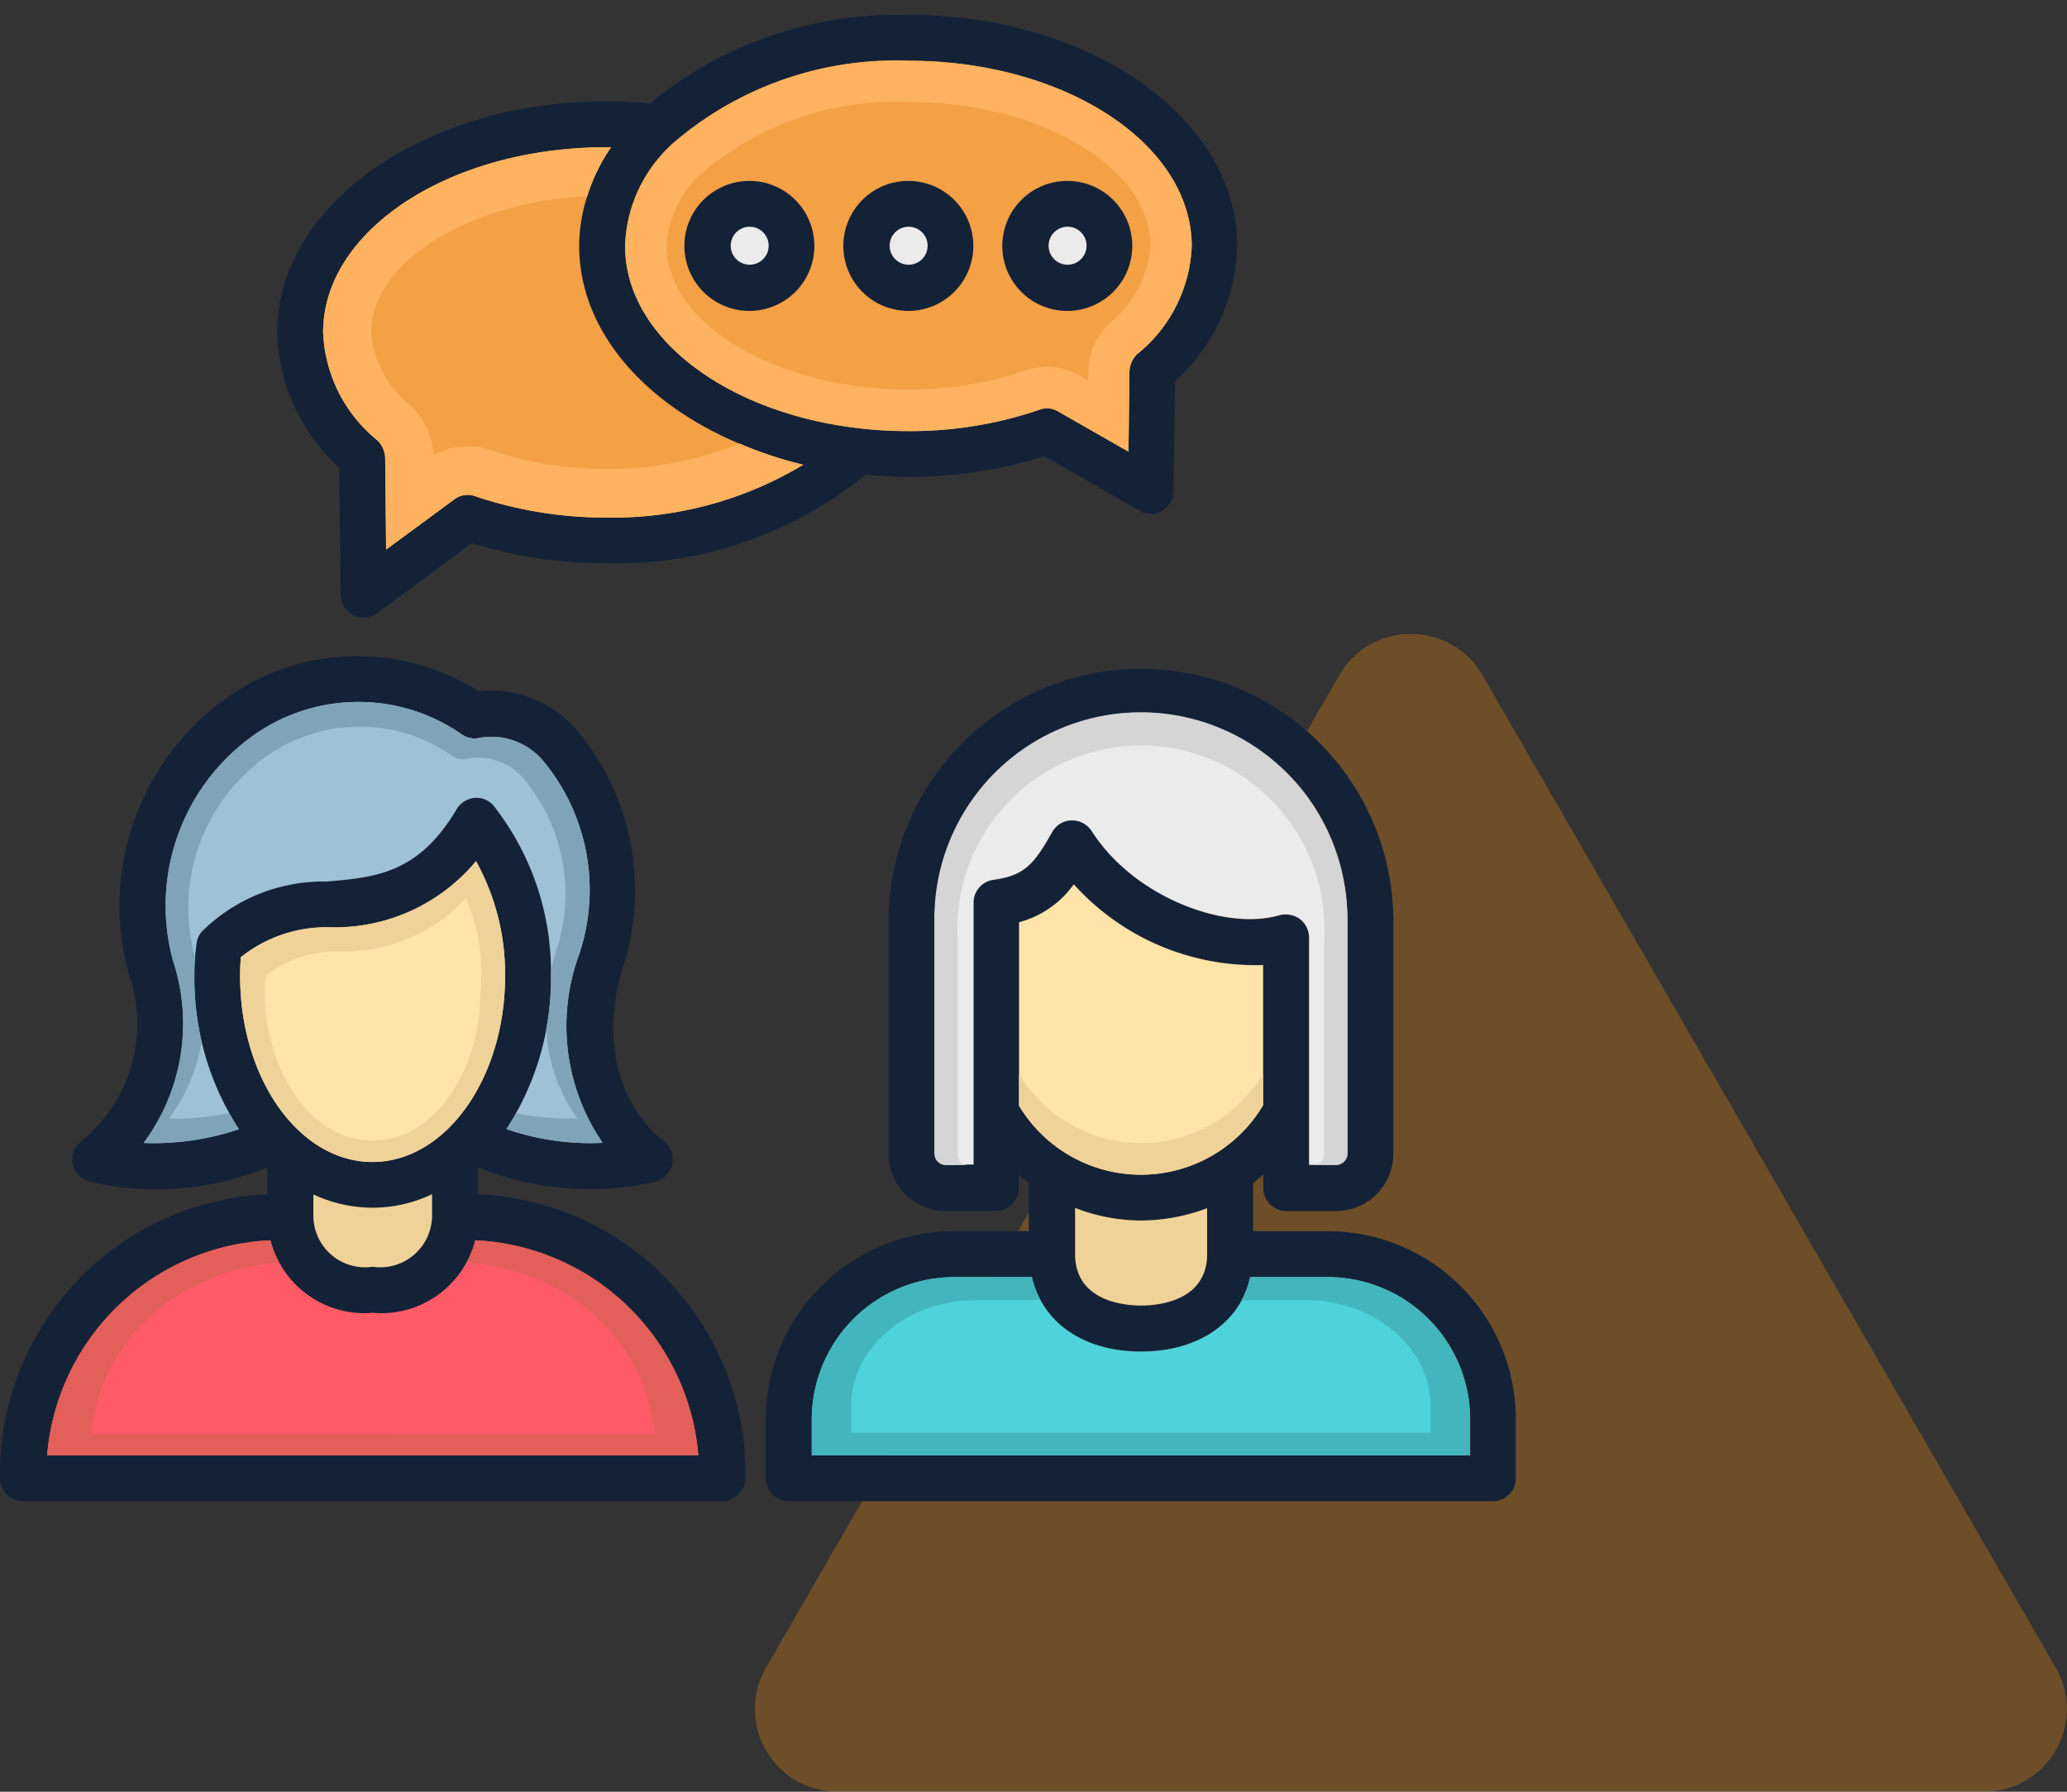
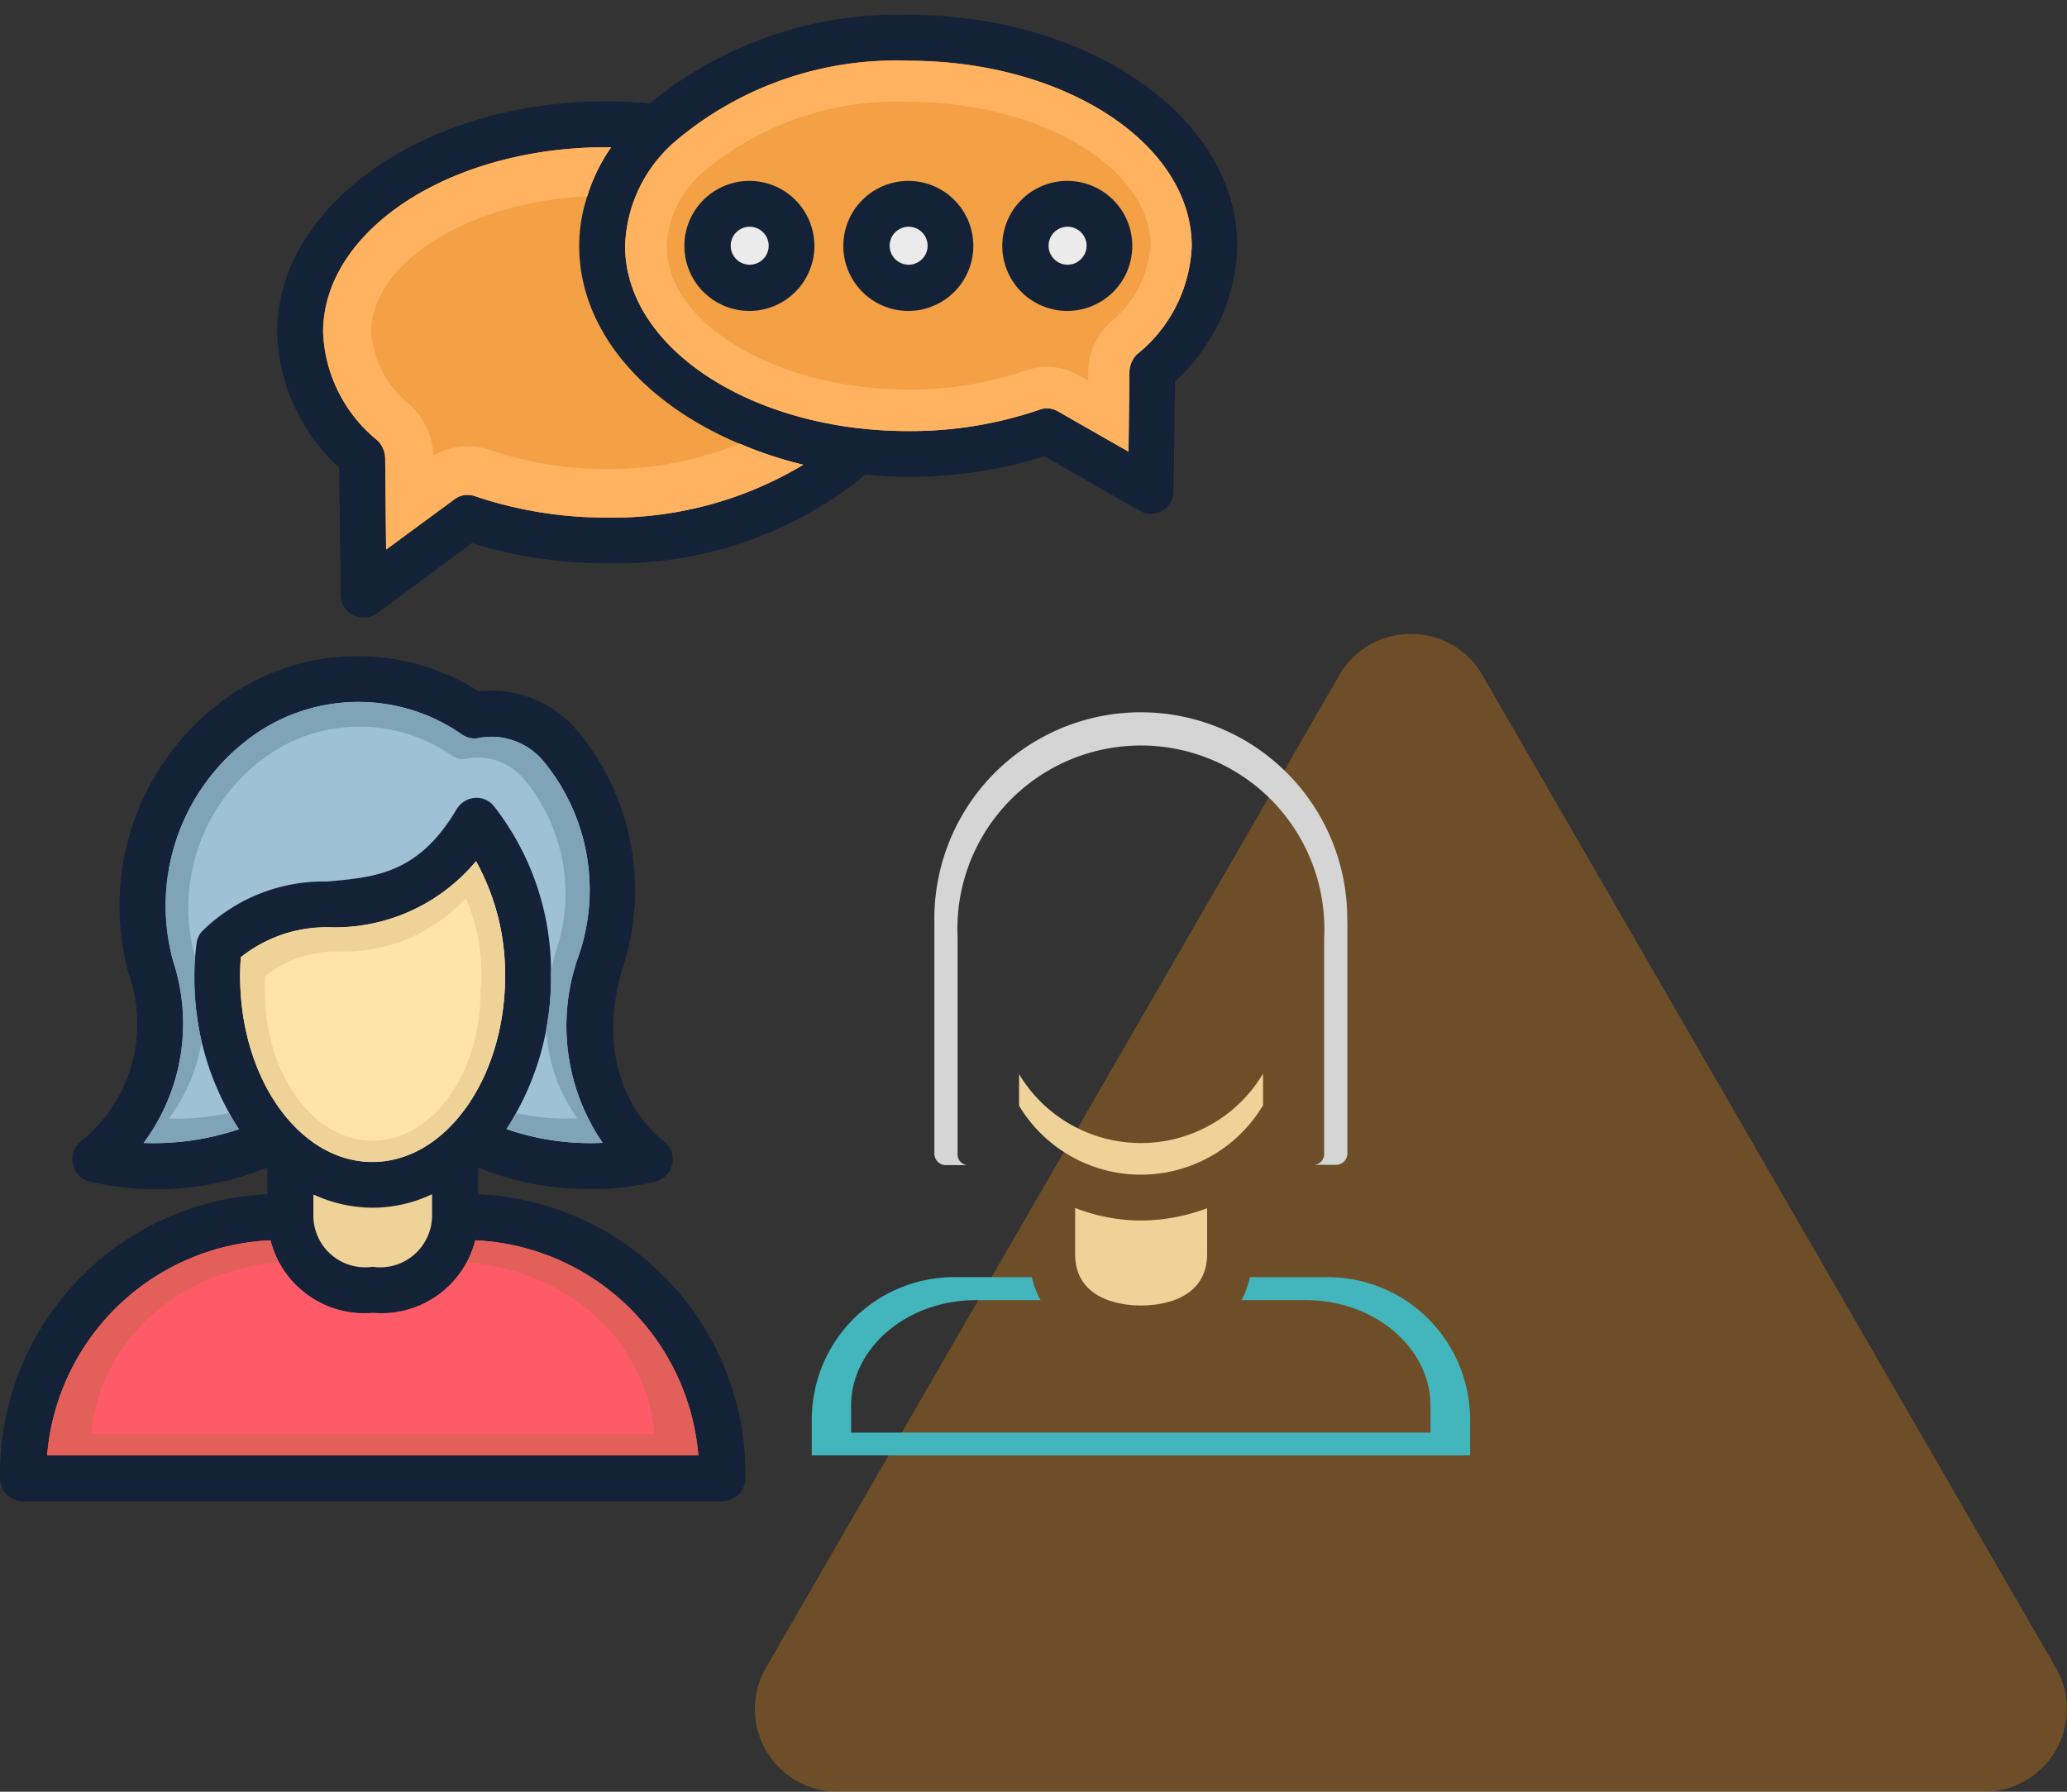
<svg xmlns="http://www.w3.org/2000/svg" width="75" height="65" viewBox="0 0 75 65">
  <rect x="0" y="0" width="75" height="65" fill="#333333" stroke="none" />
  <defs>
    <clipPath id="clip-path">
      <rect id="Rectangle_7809" data-name="Rectangle 7809" width="55" height="55" fill="#fff" />
    </clipPath>
  </defs>
  <g id="Group_3" data-name="Group 3" transform="translate(-677 -365)">
    <g id="Group_2" data-name="Group 2">
      <g id="Polygon_2" data-name="Polygon 2" transform="translate(704.387 387.997)" opacity="0.3">
        <path id="Path_1" data-name="Path 1" d="M46.8,44.5H5.2a2.5,2.5,0,0,1-2.165-3.751l20.8-36a2.5,2.5,0,0,1,4.329,0l20.8,36A2.5,2.5,0,0,1,46.8,44.5Z" transform="translate(-2.194 -2.997)" fill="#f58e0e" />
        <path id="Path_2" data-name="Path 2" d="M26,4a1.98,1.98,0,0,0-1.732,1L3.466,41A2,2,0,0,0,5.2,44H46.8a2,2,0,0,0,1.732-3L27.732,5A1.98,1.98,0,0,0,26,4m0-1a2.972,2.972,0,0,1,2.6,1.5l20.8,36A3,3,0,0,1,46.8,45H5.2a3,3,0,0,1-2.6-4.5l20.8-36A2.972,2.972,0,0,1,26,3Z" transform="translate(-2.194 -2.997)" fill="#f58e0e" />
      </g>
      <g id="Mask_Group_1" data-name="Mask Group 1" transform="translate(677 365)" clip-path="url(#clip-path)">
        <g id="communication" transform="translate(0 0.537)">
-           <path id="Path_3" data-name="Path 3" d="M48.2,44.669H45.468V42.924c.129-.1.241-.2.37-.309v.49a.835.835,0,0,0,.834.834h1.814a2.08,2.08,0,0,0,2.071-2.08V33.426a9.158,9.158,0,1,0-18.316,0v8.432a2.08,2.08,0,0,0,2.071,2.08h1.822a.84.84,0,0,0,.834-.834v-.49c.12.1.232.2.361.292v1.762H34.6a6.845,6.845,0,0,0-6.816,6.85v2.114a.84.84,0,0,0,.834.834H54.166A.84.84,0,0,0,55,53.633V51.519A6.819,6.819,0,0,0,48.2,44.669ZM36.031,31.948a.833.833,0,0,0-.713.825v9.5h-.988a.418.418,0,0,1-.413-.413V33.426a7.491,7.491,0,1,1,14.981,0v8.432a.418.418,0,0,1-.413.413h-.98V34.019a.868.868,0,0,0-.335-.67.9.9,0,0,0-.739-.138c-1.925.576-5.252-.61-6.816-3.051a.852.852,0,0,0-.731-.387.825.825,0,0,0-.7.421C37.5,31.424,37.139,31.793,36.031,31.948Zm.954,8.165V33.452a3.561,3.561,0,0,0,1.985-1.375,8.836,8.836,0,0,0,6.867,2.931V40.1a5.158,5.158,0,0,1-8.853.017ZM43.8,43.835V45.5c-.009,1.736-1.831,1.865-2.4,1.865s-2.389-.138-2.389-1.865V43.826a6.632,6.632,0,0,0,2.389.456A6.86,6.86,0,0,0,43.8,43.835ZM53.341,52.8H29.455V51.519A5.17,5.17,0,0,1,34.6,46.336H37.44c.378,1.642,1.865,2.7,3.962,2.7s3.593-1.057,3.971-2.7H48.21a5.169,5.169,0,0,1,5.14,5.183V52.8Z" transform="translate(0 -0.541)" fill="#142238" />
-           <path id="Path_4" data-name="Path 4" d="M48.889,33.418v8.432a.418.418,0,0,1-.413.413H47.5V34.011a.868.868,0,0,0-.335-.67.9.9,0,0,0-.739-.138c-1.925.576-5.252-.61-6.816-3.051a.852.852,0,0,0-.731-.387.825.825,0,0,0-.7.421c-.679,1.212-1.031,1.581-2.14,1.736a.833.833,0,0,0-.713.825v9.5h-.988a.418.418,0,0,1-.413-.413V33.4a7.482,7.482,0,1,1,14.964.017Z" transform="translate(0 -0.541)" fill="#ebebec" />
          <path id="Path_5" data-name="Path 5" d="M48.889,33.418v8.432a.418.418,0,0,1-.413.413h-.8a.39.39,0,0,0,.37-.4v-7.83a6.658,6.658,0,1,0-13.3,0v7.839a.384.384,0,0,0,.37.4h-.8a.418.418,0,0,1-.413-.413V33.426a7.491,7.491,0,1,1,14.981-.009Z" transform="translate(0 -0.541)" fill="#d4d5d4" />
-           <path id="Path_6" data-name="Path 6" d="M53.341,51.519V52.8H29.455V51.519A5.17,5.17,0,0,1,34.6,46.336H37.44c.378,1.642,1.865,2.7,3.962,2.7s3.593-1.057,3.971-2.7H48.21A5.167,5.167,0,0,1,53.341,51.519Z" transform="translate(0 -0.541)" fill="#4fd3da" />
          <path id="Path_7" data-name="Path 7" d="M53.341,51.519V52.8H29.455V51.519A5.17,5.17,0,0,1,34.6,46.336H37.44a3.046,3.046,0,0,0,.318.834H35.42c-2.51,0-4.538,1.728-4.538,3.842v.963H51.906v-.963c0-2.114-2.028-3.842-4.53-3.842H45.047a3.334,3.334,0,0,0,.309-.834h2.836A5.17,5.17,0,0,1,53.341,51.519Z" transform="translate(0 -0.541)" fill="#42b6bc" />
-           <path id="Path_8" data-name="Path 8" d="M45.829,35.016V40.1a5.158,5.158,0,0,1-8.853.017V33.461a3.561,3.561,0,0,0,1.985-1.375A8.877,8.877,0,0,0,45.829,35.016Z" transform="translate(0 -0.541)" fill="#ffe4a9" />
          <path id="Path_9" data-name="Path 9" d="M45.829,38.953V40.1a5.158,5.158,0,0,1-8.853.017V38.97a5.158,5.158,0,0,0,8.853-.017ZM43.8,43.835V45.5c-.009,1.736-1.831,1.865-2.4,1.865s-2.389-.138-2.389-1.865V43.826a6.632,6.632,0,0,0,2.389.456A6.86,6.86,0,0,0,43.8,43.835Z" transform="translate(0 -0.541)" fill="#efd298" />
          <path id="Path_10" data-name="Path 10" d="M17.345,43.328v-.971a10.6,10.6,0,0,0,4.057.782,9.3,9.3,0,0,0,2.4-.275.847.847,0,0,0,.6-.662.833.833,0,0,0-.352-.825c-.026-.017-2.725-1.977-1.461-6.24A9.038,9.038,0,0,0,20.9,26.456a4.106,4.106,0,0,0-3.533-1.375,8.209,8.209,0,0,0-9.412.438,9.265,9.265,0,0,0-3.283,9.816,5.483,5.483,0,0,1-1.7,6.051.821.821,0,0,0-.335.817.837.837,0,0,0,.593.662A10.655,10.655,0,0,0,9.7,42.357v.971A10.158,10.158,0,0,0,0,53.633a.84.84,0,0,0,.834.834H26.215a.857.857,0,0,0,.834-.86A10.153,10.153,0,0,0,17.345,43.328ZM5.209,41.463a7.263,7.263,0,0,0,1.066-6.61,7.58,7.58,0,0,1,2.707-8.019,6.576,6.576,0,0,1,7.8-.172.808.808,0,0,0,.645.1,2.454,2.454,0,0,1,2.286.851A7.33,7.33,0,0,1,21,34.664a7.5,7.5,0,0,0,.877,6.8,9.3,9.3,0,0,1-3.49-.5A9.987,9.987,0,0,0,20,35.42a9.765,9.765,0,0,0-2.071-6.171.818.818,0,0,0-.7-.3.855.855,0,0,0-.653.413c-1.384,2.329-2.922,2.467-4.7,2.622a6.276,6.276,0,0,0-4.53,1.8.768.768,0,0,0-.206.447,7.292,7.292,0,0,0-.086,1.195,9.987,9.987,0,0,0,1.616,5.544A9.635,9.635,0,0,1,5.209,41.463ZM8.715,35.42c0-.249.009-.481.026-.688a4.977,4.977,0,0,1,3.266-1.083,6.675,6.675,0,0,0,5.269-2.4,8.462,8.462,0,0,1,1.049,4.177c0,3.713-2.157,6.739-4.813,6.739S8.715,39.142,8.715,35.42Zm6.962,7.907v.8a1.882,1.882,0,0,1-2.157,1.831,1.876,1.876,0,0,1-2.149-1.831v-.791a5.159,5.159,0,0,0,2.149.481A5.047,5.047,0,0,0,15.677,43.328ZM1.71,52.8A8.514,8.514,0,0,1,9.816,45a3.518,3.518,0,0,0,3.713,2.63A3.512,3.512,0,0,0,17.242,45a8.514,8.514,0,0,1,8.105,7.8Z" transform="translate(0 -0.541)" fill="#142238" />
          <path id="Path_11" data-name="Path 11" d="M21.866,41.463a9.3,9.3,0,0,1-3.49-.5,9.987,9.987,0,0,0,1.616-5.544,9.765,9.765,0,0,0-2.071-6.171.818.818,0,0,0-.7-.3.855.855,0,0,0-.653.413c-1.384,2.329-2.922,2.467-4.7,2.622a6.276,6.276,0,0,0-4.53,1.8.768.768,0,0,0-.206.447,8.454,8.454,0,0,0-.077,1.195,9.987,9.987,0,0,0,1.616,5.544,9.66,9.66,0,0,1-3.455.5,7.263,7.263,0,0,0,1.066-6.61,7.58,7.58,0,0,1,2.707-8.019,6.576,6.576,0,0,1,7.8-.172.808.808,0,0,0,.645.1,2.454,2.454,0,0,1,2.286.851A7.33,7.33,0,0,1,21,34.664,7.5,7.5,0,0,0,21.866,41.463Z" transform="translate(0 -0.541)" fill="#9ec1d6" />
          <path id="Path_12" data-name="Path 12" d="M21.866,41.463a9.3,9.3,0,0,1-3.49-.5c.129-.18.241-.378.361-.576a8.764,8.764,0,0,0,2.209.189A6.1,6.1,0,0,1,19.82,37.32a9.761,9.761,0,0,0,.172-1.9V35.24c.043-.232.112-.464.172-.7a6.508,6.508,0,0,0-1.143-6.266,2.2,2.2,0,0,0-2.037-.756.664.664,0,0,1-.567-.086,5.856,5.856,0,0,0-6.936.146,6.742,6.742,0,0,0-2.415,7.108c-.009.232-.017.473-.017.739a10.538,10.538,0,0,0,.266,2.364,6.4,6.4,0,0,1-1.186,2.793,8.969,8.969,0,0,0,2.175-.2c.112.2.232.4.361.584a9.66,9.66,0,0,1-3.455.5,7.263,7.263,0,0,0,1.066-6.61,7.58,7.58,0,0,1,2.707-8.019,6.576,6.576,0,0,1,7.8-.172.808.808,0,0,0,.645.1,2.454,2.454,0,0,1,2.286.851A7.33,7.33,0,0,1,21,34.664,7.5,7.5,0,0,0,21.866,41.463Z" transform="translate(0 -0.541)" fill="#80a4b7" />
          <path id="Path_13" data-name="Path 13" d="M25.338,52.8H1.71A8.514,8.514,0,0,1,9.816,45a3.518,3.518,0,0,0,3.713,2.63A3.512,3.512,0,0,0,17.242,45,8.519,8.519,0,0,1,25.338,52.8Z" transform="translate(0 -0.541)" fill="#ff5a67" />
          <path id="Path_14" data-name="Path 14" d="M25.338,52.8H1.71A8.514,8.514,0,0,1,9.816,45a3.4,3.4,0,0,0,.292.8c-3.713.327-6.481,2.854-6.79,6.223H23.748c-.318-3.378-3.086-5.9-6.79-6.223a3.4,3.4,0,0,0,.292-.8A8.518,8.518,0,0,1,25.338,52.8Z" transform="translate(0 -0.541)" fill="#e25f5a" />
          <path id="Path_15" data-name="Path 15" d="M15.677,43.328v.8a1.882,1.882,0,0,1-2.157,1.831,1.876,1.876,0,0,1-2.149-1.831v-.791a5.159,5.159,0,0,0,2.149.481A5.047,5.047,0,0,0,15.677,43.328Z" transform="translate(0 -0.541)" fill="#efd298" />
          <path id="Path_16" data-name="Path 16" d="M18.325,35.42c0,3.713-2.157,6.739-4.813,6.739s-4.8-3.017-4.8-6.739c0-.249.009-.481.026-.688A4.977,4.977,0,0,1,12,33.65a6.675,6.675,0,0,0,5.269-2.4A8.343,8.343,0,0,1,18.325,35.42Z" transform="translate(0 -0.541)" fill="#ffe4a9" />
          <path id="Path_17" data-name="Path 17" d="M17.276,31.243a6.675,6.675,0,0,1-5.269,2.4,4.977,4.977,0,0,0-3.266,1.083c-.017.206-.026.438-.026.688,0,3.713,2.149,6.739,4.8,6.739s4.813-3.017,4.813-6.739A8.575,8.575,0,0,0,17.276,31.243ZM13.52,41.385c-2.157,0-3.911-2.424-3.911-5.424a5.551,5.551,0,0,1,.026-.559,4.1,4.1,0,0,1,2.656-.877A6.034,6.034,0,0,0,16.9,32.593a6.731,6.731,0,0,1,.533,3.369C17.439,38.953,15.677,41.385,13.52,41.385Z" transform="translate(0 -0.541)" fill="#efd298" />
          <path id="Path_18" data-name="Path 18" d="M27.195,6.558A2.359,2.359,0,1,0,29.55,8.922,2.36,2.36,0,0,0,27.195,6.558Zm0,3.06a.692.692,0,1,1,.688-.688A.69.69,0,0,1,27.195,9.618Zm5.767-3.06a2.359,2.359,0,1,0,2.355,2.364A2.36,2.36,0,0,0,32.962,6.558Zm0,3.06a.692.692,0,1,1,.688-.688A.69.69,0,0,1,32.962,9.618Zm5.767-3.06a2.359,2.359,0,1,0,2.355,2.364A2.36,2.36,0,0,0,38.729,6.558Zm0,3.06a.692.692,0,1,1,.688-.688A.69.69,0,0,1,38.729,9.618Z" transform="translate(0 -0.541)" fill="#142238" />
          <path id="Path_19" data-name="Path 19" d="M32.962.541a14.17,14.17,0,0,0-9.386,3.215c-.55-.052-1.083-.077-1.581-.077-6.584,0-11.939,3.756-11.939,8.38a6.871,6.871,0,0,0,2.252,4.908l.052,4.616a.826.826,0,0,0,.456.739.839.839,0,0,0,.378.086.83.83,0,0,0,.49-.155l3.438-2.544a16.483,16.483,0,0,0,4.873.731,14.318,14.318,0,0,0,9.412-3.215c.507.043,1.023.077,1.556.077a16.137,16.137,0,0,0,4.934-.748l3.447,1.977a.829.829,0,0,0,.413.112.828.828,0,0,0,.825-.825l.052-3.98A6.814,6.814,0,0,0,44.892,8.93C44.909,4.3,39.546.541,32.962.541ZM21.995,18.78a14.888,14.888,0,0,1-4.753-.774.791.791,0,0,0-.765.12L14.01,19.941l-.034-3.335a.935.935,0,0,0-.275-.619,5.32,5.32,0,0,1-1.977-3.928c0-3.7,4.6-6.713,10.271-6.713h.18a6.373,6.373,0,0,0-1.16,3.576c0,3.687,3.412,6.807,8.122,7.933A13.389,13.389,0,0,1,21.995,18.78Zm19.262-5.939a.917.917,0,0,0-.275.619l-.034,2.914L38.4,14.921a.817.817,0,0,0-.413-.12.779.779,0,0,0-.275.052,14.5,14.5,0,0,1-4.753.774c-5.664,0-10.28-3.008-10.28-6.713A5.2,5.2,0,0,1,24.35,5.252c.017-.017.026-.034.043-.043a12.375,12.375,0,0,1,8.569-3.017c5.664,0,10.28,3.008,10.28,6.721A5.288,5.288,0,0,1,41.256,12.841Z" transform="translate(0 -0.541)" fill="#142238" />
          <path id="Path_20" data-name="Path 20" d="M29.146,16.864a13.438,13.438,0,0,1-7.151,1.917,14.888,14.888,0,0,1-4.753-.774.791.791,0,0,0-.765.12L14.01,19.941l-.034-3.335a.935.935,0,0,0-.275-.619,5.32,5.32,0,0,1-1.977-3.928c0-3.7,4.6-6.713,10.271-6.713h.18a6.439,6.439,0,0,0-.868,1.779,5.782,5.782,0,0,0-.292,1.8c0,3.06,2.338,5.724,5.836,7.185A14.653,14.653,0,0,0,29.146,16.864Z" transform="translate(0 -0.541)" fill="#f4a045" />
          <path id="Path_21" data-name="Path 21" d="M32.962,2.209a12.376,12.376,0,0,0-8.569,3.017c-.017.009-.026.026-.043.043A5.2,5.2,0,0,0,22.682,8.93c0,3.7,4.607,6.713,10.28,6.713a14.5,14.5,0,0,0,4.753-.774.779.779,0,0,1,.275-.052.793.793,0,0,1,.413.12l2.544,1.453.034-2.914a.935.935,0,0,1,.275-.619,5.3,5.3,0,0,0,1.985-3.919C43.242,5.217,38.635,2.209,32.962,2.209Zm-5.767,9.076A2.359,2.359,0,1,1,29.55,8.93,2.359,2.359,0,0,1,27.195,11.285Zm5.767,0A2.359,2.359,0,1,1,35.317,8.93,2.359,2.359,0,0,1,32.962,11.285Zm5.767,0A2.359,2.359,0,1,1,41.085,8.93,2.359,2.359,0,0,1,38.729,11.285Z" transform="translate(0 -0.541)" fill="#f4a045" />
          <path id="Path_22" data-name="Path 22" d="M32.962,2.209a12.376,12.376,0,0,0-8.569,3.017c-.017.009-.026.026-.043.043A5.2,5.2,0,0,0,22.682,8.93c0,3.7,4.607,6.713,10.28,6.713a14.5,14.5,0,0,0,4.753-.774.779.779,0,0,1,.275-.052.793.793,0,0,1,.413.12l2.544,1.453.034-2.914a.935.935,0,0,1,.275-.619,5.3,5.3,0,0,0,1.985-3.919C43.242,5.217,38.635,2.209,32.962,2.209Zm7.3,9.515a2.449,2.449,0,0,0-.774,1.685v.4l-.335-.18a2.3,2.3,0,0,0-1.16-.318,2.509,2.509,0,0,0-.791.138,13.036,13.036,0,0,1-4.237.688c-4.762,0-8.776-2.381-8.776-5.209a3.8,3.8,0,0,1,1.229-2.6l.043-.034A10.86,10.86,0,0,1,32.971,3.7c4.762,0,8.776,2.389,8.776,5.217A3.988,3.988,0,0,1,40.259,11.724Z" transform="translate(0 -0.541)" fill="#ffb360" />
          <path id="Path_23" data-name="Path 23" d="M27.891,8.93a.688.688,0,1,1-.688-.7A.69.69,0,0,1,27.891,8.93Zm5.767,0a.688.688,0,1,1-.688-.7A.69.69,0,0,1,33.658,8.93Zm5.767,0a.688.688,0,1,1-.688-.7A.69.69,0,0,1,39.426,8.93Z" transform="translate(0 -0.541)" fill="#ebebec" />
          <path id="Path_24" data-name="Path 24" d="M29.146,16.864a13.438,13.438,0,0,1-7.151,1.917,14.888,14.888,0,0,1-4.753-.774.791.791,0,0,0-.765.12L14.01,19.941l-.034-3.335a.935.935,0,0,0-.275-.619,5.32,5.32,0,0,1-1.977-3.928c0-3.7,4.6-6.713,10.271-6.713h.18a6.439,6.439,0,0,0-.868,1.779c-4.323.206-7.839,2.415-7.839,4.942a3.687,3.687,0,0,0,1.4,2.613,2.7,2.7,0,0,1,.86,1.839,2.583,2.583,0,0,1,1.238-.327,2.619,2.619,0,0,1,.877.155,12.778,12.778,0,0,0,4.151.67,12.651,12.651,0,0,0,4.848-.92A14.2,14.2,0,0,0,29.146,16.864Z" transform="translate(0 -0.541)" fill="#ffb360" />
        </g>
      </g>
    </g>
  </g>
</svg>